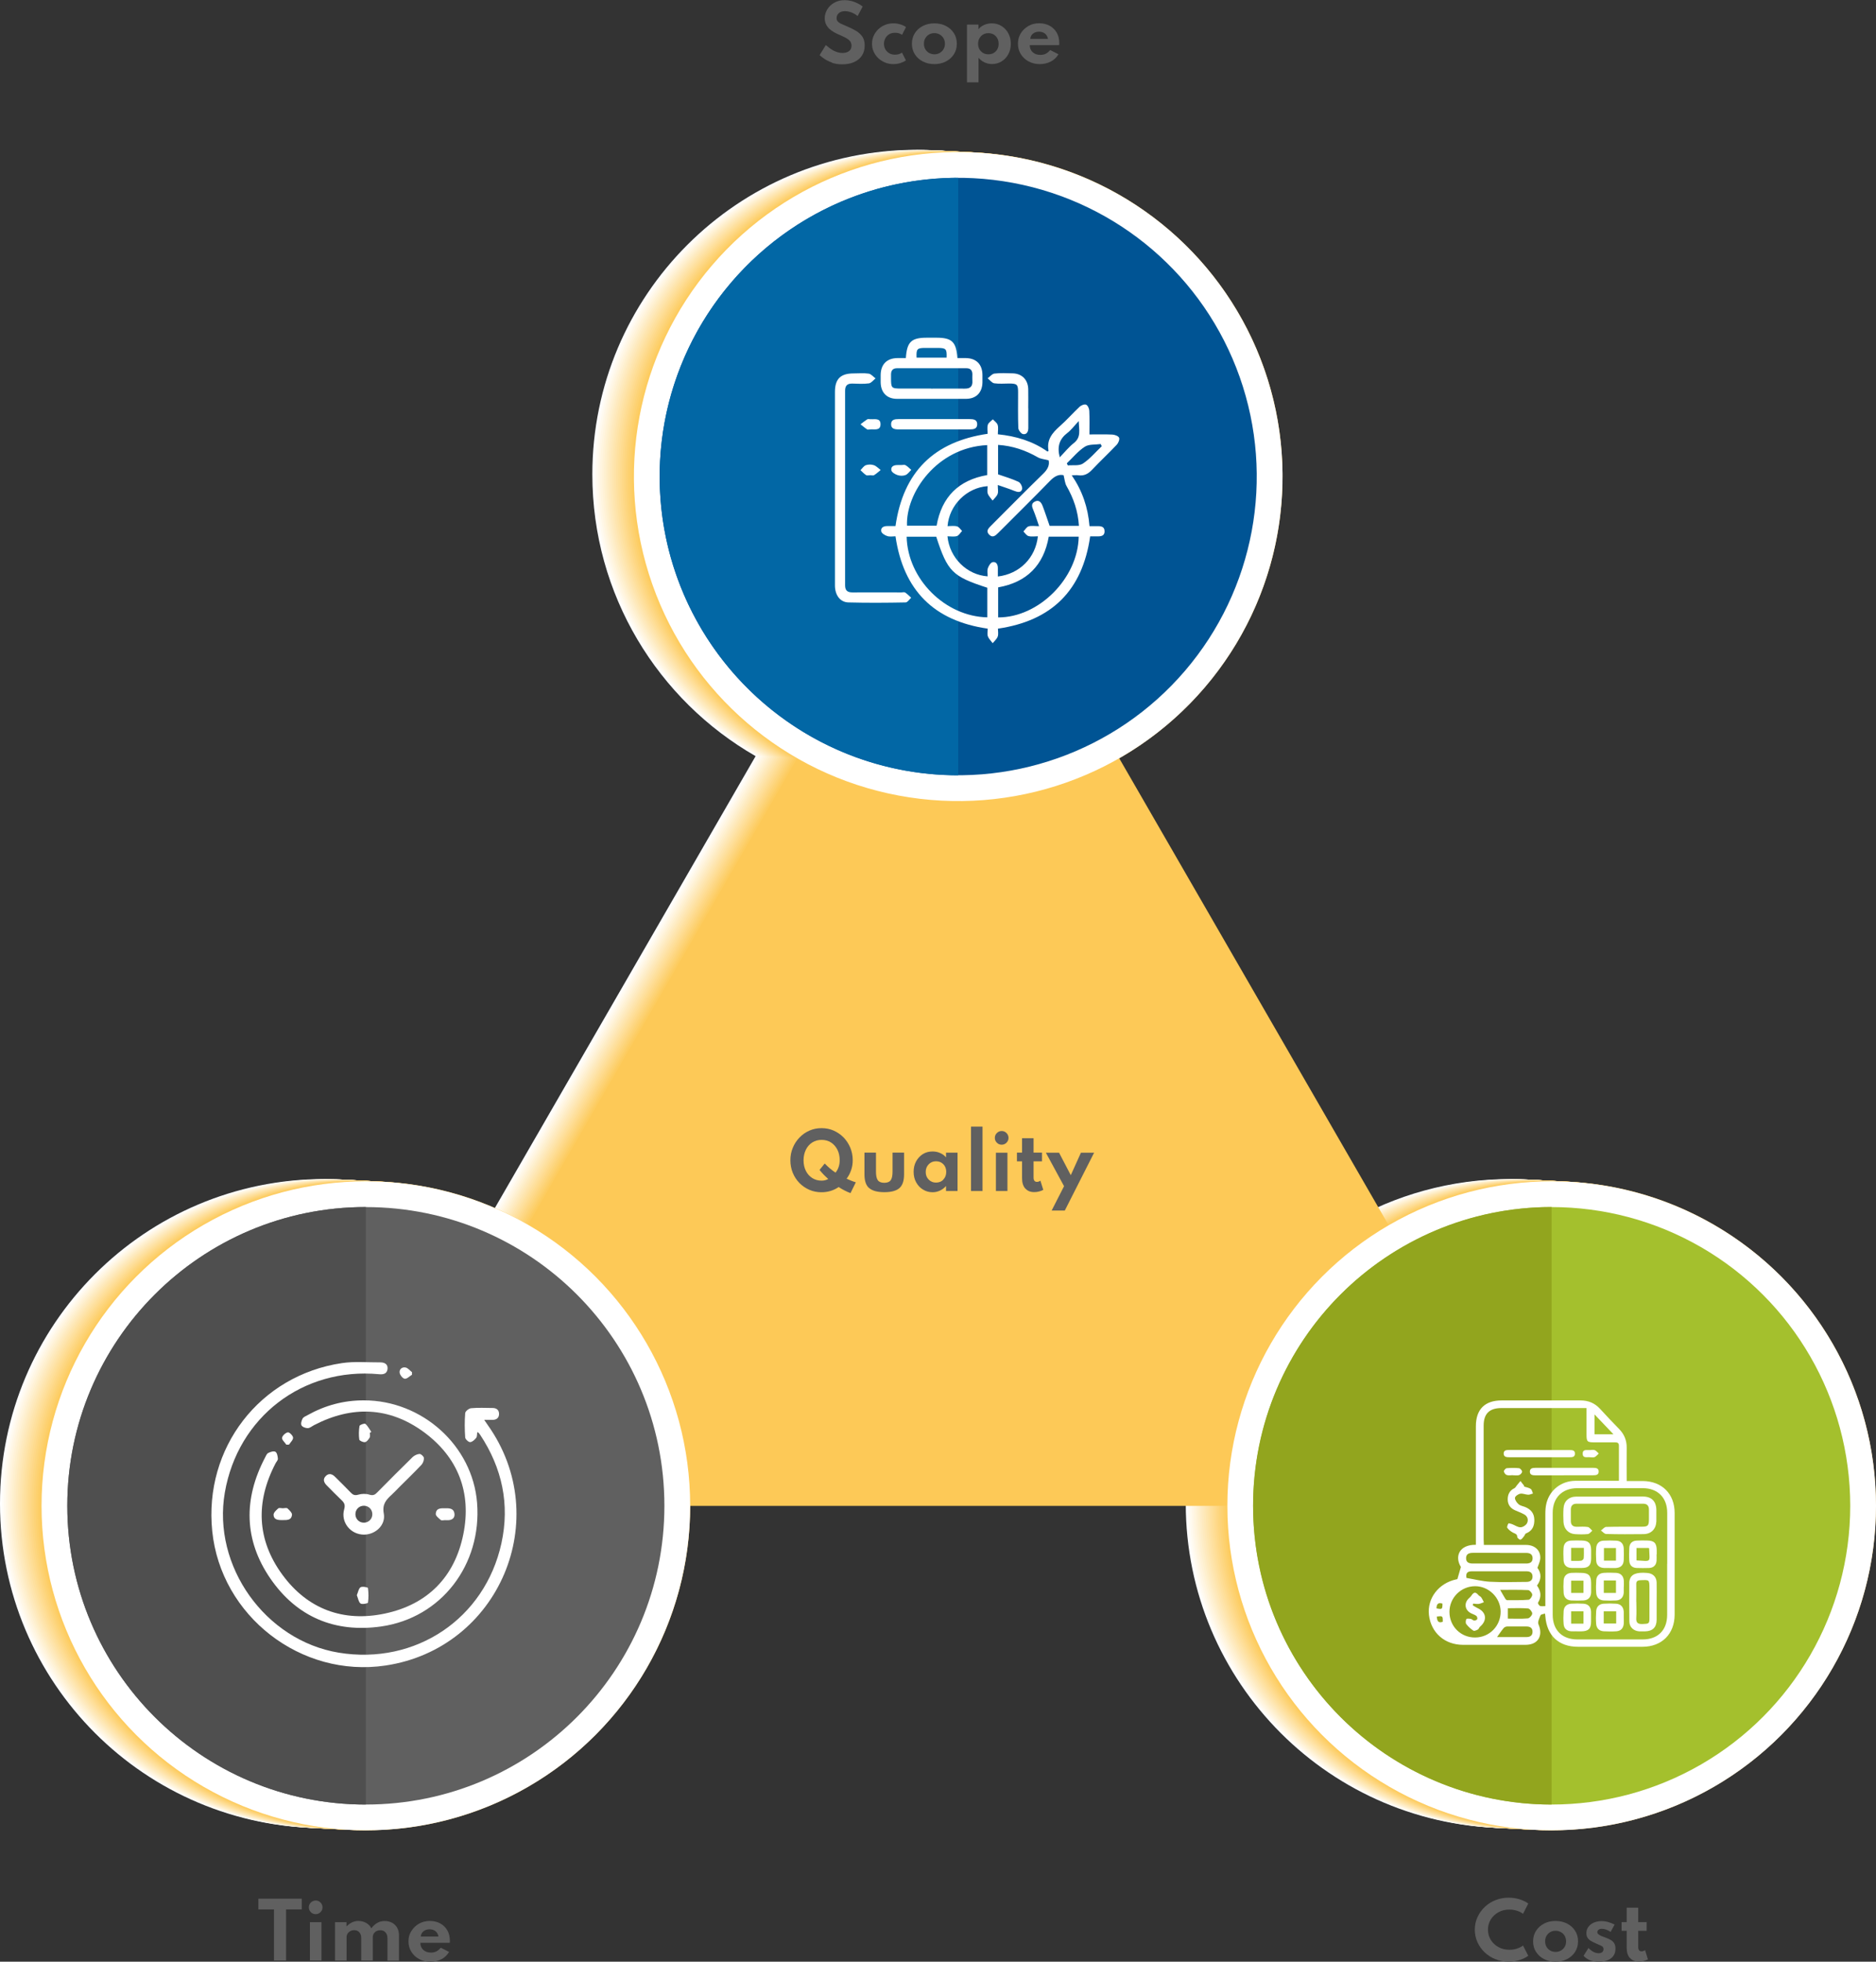
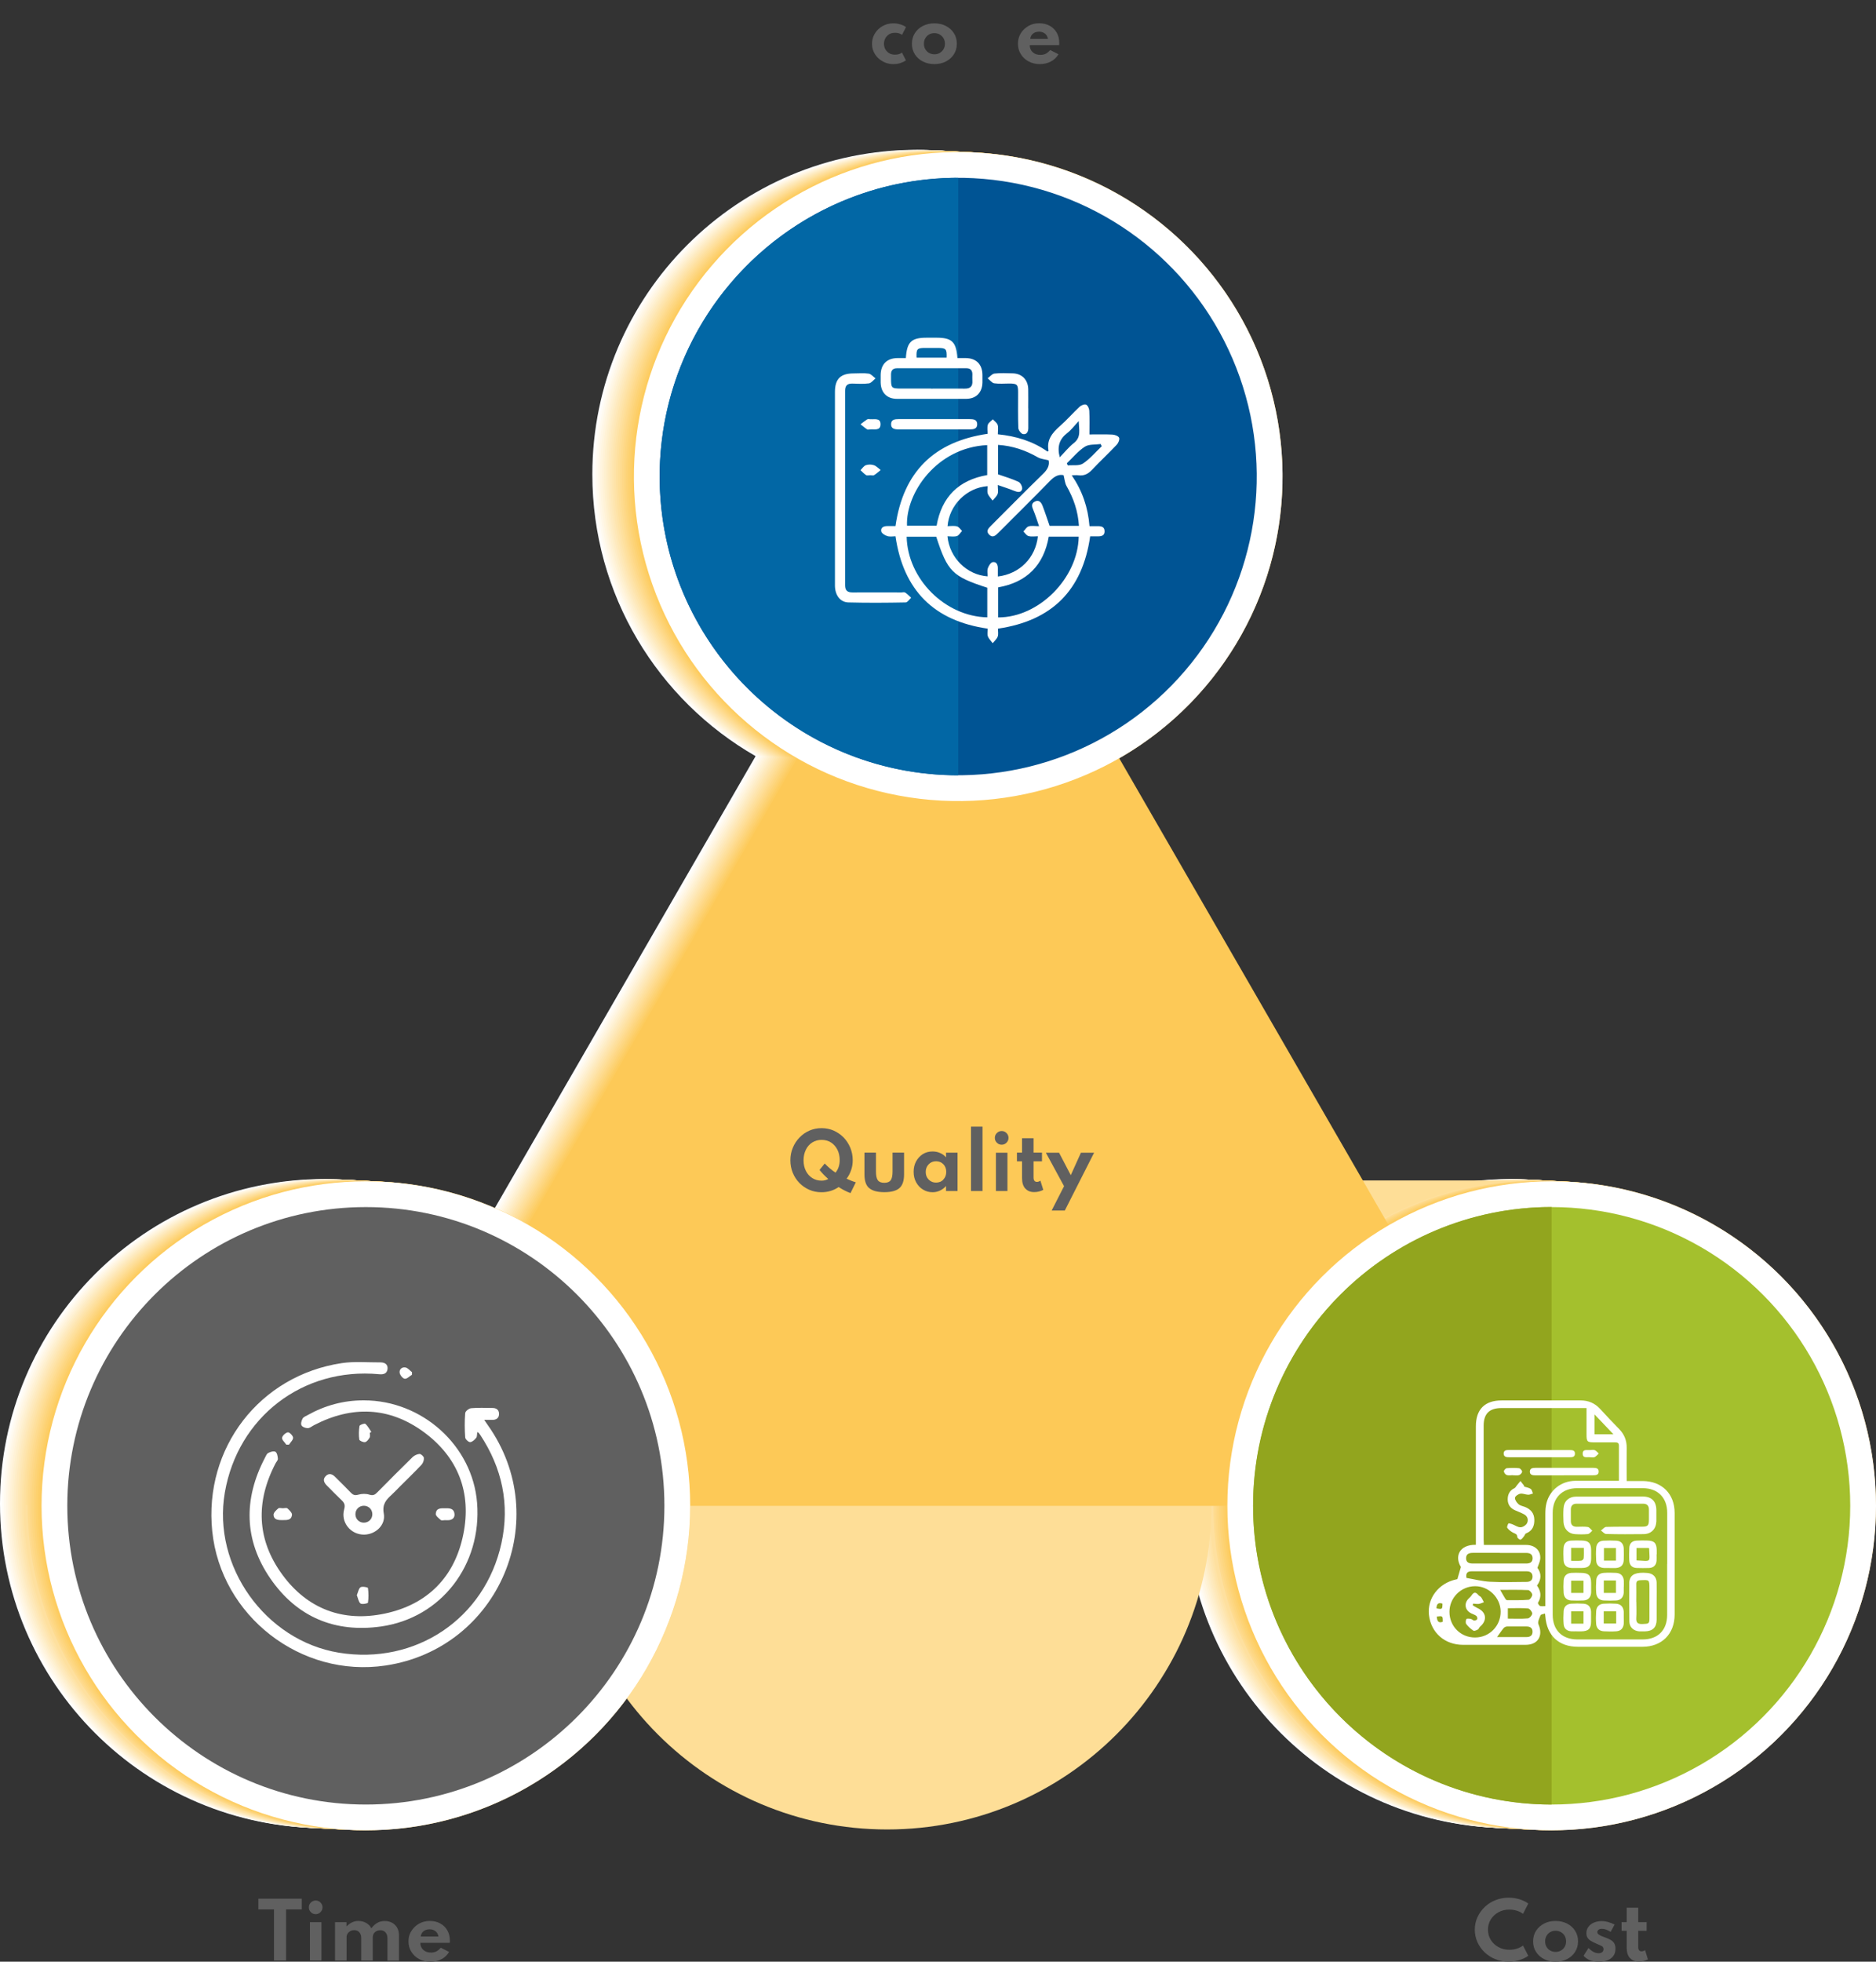
<svg xmlns="http://www.w3.org/2000/svg" viewBox="0 0 260.59 272.33">
  <rect x="0" y="0" width="260.59" height="272.33" fill="#333333" stroke="none" />
  <defs>
    <style>
      .cls-1 {
        fill: #fff2d7;
      }

      .cls-2 {
        fill: #005494;
      }

      .cls-3 {
        fill: #fffcf7;
      }

      .cls-4 {
        fill: #fff;
      }

      .cls-5 {
        fill: #fff5df;
      }

      .cls-6 {
        fill: #fee09f;
      }

      .cls-7 {
        fill: #fee3a7;
      }

      .cls-8 {
        fill: #a4c02d;
      }

      .cls-9 {
        fill: #fedb8f;
      }

      .cls-10 {
        fill: #fee5af;
      }

      .cls-11 {
        isolation: isolate;
      }

      .cls-12 {
        fill: #92a51e;
      }

      .cls-13 {
        fill: #feedc7;
      }

      .cls-14 {
        fill: #fff7e7;
      }

      .cls-15 {
        fill: #fdcc5f;
      }

      .cls-16 {
        fill: #feeabf;
      }

      .cls-17 {
        fill: #fef0cf;
      }

      .cls-18 {
        fill: #fdd16f;
      }

      .cls-19 {
        fill: #fee8b7;
      }

      .cls-20 {
        fill: #fdd67f;
      }

      .cls-21 {
        fill: #0267a5;
      }

      .cls-22 {
        fill: #fdd377;
      }

      .cls-23 {
        fill: #fede97;
      }

      .cls-24 {
        fill: #fffaef;
      }

      .cls-25 {
        fill: #fdc957;
      }

      .cls-26 {
        fill: #4f4f4f;
      }

      .cls-27 {
        fill: #fdce67;
      }

      .cls-28 {
        fill: #fed887;
      }

      .cls-29 {
        fill: #606060;
      }

      .cls-30 {
        mix-blend-mode: multiply;
      }
    </style>
  </defs>
  <g class="cls-11">
    <g id="Layer_2" data-name="Layer 2">
      <g id="Layer_2-2" data-name="Layer 2">
        <g>
          <g>
            <path class="cls-29" d="m38.06,265.07h-2.17v-1.49h6.03v1.49h-2.18v7.09h-1.68v-7.09Z" />
            <path class="cls-29" d="m43.18,265.45c-.19-.19-.28-.41-.28-.67s.09-.48.28-.67c.19-.18.41-.28.67-.28s.48.09.67.28c.18.18.28.41.28.67s-.09.48-.28.67-.41.28-.67.28-.49-.09-.67-.28Zm-.13,1.39h1.6v5.32h-1.6v-5.32Z" />
            <path class="cls-29" d="m46.53,266.84h1.6v.59c.51-.51,1.05-.76,1.63-.76.41,0,.78.09,1.11.28s.56.43.71.74c.26-.34.54-.59.84-.76s.64-.25,1.02-.25.73.08,1.02.24c.3.16.53.39.7.68.17.29.26.64.26,1.04v3.54h-1.6v-3.1c0-.35-.09-.62-.27-.82-.18-.2-.42-.3-.72-.3s-.57.09-.76.28-.29.41-.29.68v3.25h-1.6v-3.13c0-.33-.09-.59-.26-.79-.17-.2-.42-.3-.72-.3s-.56.1-.76.29c-.2.19-.3.42-.3.69v3.24h-1.6v-5.32Z" />
            <path class="cls-29" d="m58.22,271.96c-.46-.25-.82-.58-1.08-1.01-.27-.43-.4-.91-.4-1.45s.13-1.01.4-1.43.62-.77,1.06-1.02c.45-.25.95-.38,1.5-.38s1.04.12,1.46.35c.42.23.74.55.98.96.23.41.35.89.35,1.43,0,.04,0,.08,0,.12,0,.03,0,.1-.02.18h-4.08c0,.41.14.73.41.98.27.25.63.37,1.07.37.28,0,.52-.05.74-.16.21-.11.42-.28.62-.51l1.15.58c-.25.43-.6.77-1.06,1.01-.46.24-.97.36-1.53.36s-1.09-.12-1.55-.37Zm2.69-3.13c-.06-.31-.19-.55-.41-.73-.22-.18-.49-.27-.82-.27-.35,0-.63.09-.85.27-.22.18-.35.42-.39.73h2.47Z" />
          </g>
          <g class="cls-30">
            <path class="cls-4" d="m209.77,163.68c-8.26,0-15.99,2.22-22.65,6.1l-37.42-64.81c13.55-7.77,22.68-22.37,22.68-39.12,0-24.88-20.17-45.05-45.05-45.05s-45.05,20.17-45.05,45.05c0,16.74,9.13,31.35,22.68,39.12l-37.38,64.74c-6.63-3.83-14.32-6.03-22.53-6.03-24.88,0-45.05,20.17-45.05,45.05s20.17,45.05,45.05,45.05,45.05-20.17,45.05-45.05h74.61c0,24.88,20.17,45.05,45.05,45.05s45.05-20.17,45.05-45.05-20.17-45.05-45.05-45.05Z" />
            <path class="cls-3" d="m210.04,163.7c-8.26,0-15.99,2.22-22.65,6.1l-37.42-64.81c13.55-7.77,22.68-22.37,22.68-39.12,0-24.88-20.17-45.05-45.05-45.05s-45.05,20.17-45.05,45.05c0,16.74,9.13,31.35,22.68,39.12l-37.38,64.74c-6.63-3.83-14.32-6.03-22.53-6.03C20.45,163.7.27,183.87.27,208.75s20.17,45.05,45.05,45.05,45.05-20.17,45.05-45.05h74.61c0,24.88,20.17,45.05,45.05,45.05s45.05-20.17,45.05-45.05-20.17-45.05-45.05-45.05Z" />
            <path class="cls-24" d="m210.31,163.71c-8.26,0-15.99,2.22-22.65,6.1l-37.42-64.81c13.55-7.77,22.68-22.37,22.68-39.12,0-24.88-20.17-45.05-45.05-45.05s-45.05,20.17-45.05,45.05c0,16.74,9.13,31.35,22.68,39.12l-37.38,64.74c-6.63-3.83-14.32-6.03-22.53-6.03-24.88,0-45.05,20.17-45.05,45.05s20.17,45.05,45.05,45.05,45.05-20.17,45.05-45.05h74.61c0,24.88,20.17,45.05,45.05,45.05s45.05-20.17,45.05-45.05-20.17-45.05-45.05-45.05Z" />
            <path class="cls-14" d="m210.59,163.72c-8.26,0-15.99,2.22-22.65,6.1l-37.42-64.81c13.55-7.77,22.68-22.37,22.68-39.12,0-24.88-20.17-45.05-45.05-45.05s-45.05,20.17-45.05,45.05c0,16.74,9.13,31.35,22.68,39.12l-37.38,64.74c-6.63-3.83-14.32-6.03-22.53-6.03-24.88,0-45.05,20.17-45.05,45.05s20.17,45.05,45.05,45.05,45.05-20.17,45.05-45.05h74.61c0,24.88,20.17,45.05,45.05,45.05s45.05-20.17,45.05-45.05-20.17-45.05-45.05-45.05Z" />
            <path class="cls-5" d="m210.86,163.74c-8.26,0-15.99,2.22-22.65,6.1l-37.42-64.81c13.55-7.77,22.68-22.37,22.68-39.12,0-24.88-20.17-45.05-45.05-45.05s-45.05,20.17-45.05,45.05c0,16.74,9.13,31.35,22.68,39.12l-37.38,64.74c-6.63-3.83-14.32-6.03-22.53-6.03-24.88,0-45.05,20.17-45.05,45.05s20.17,45.05,45.05,45.05,45.05-20.17,45.05-45.05h74.61c0,24.88,20.17,45.05,45.05,45.05s45.05-20.17,45.05-45.05-20.17-45.05-45.05-45.05Z" />
            <path class="cls-1" d="m211.14,163.75c-8.26,0-15.99,2.22-22.65,6.1l-37.42-64.81c13.55-7.77,22.68-22.37,22.68-39.12,0-24.88-20.17-45.05-45.05-45.05s-45.05,20.17-45.05,45.05c0,16.74,9.13,31.35,22.68,39.12l-37.38,64.74c-6.63-3.83-14.32-6.03-22.53-6.03-24.88,0-45.05,20.17-45.05,45.05s20.17,45.05,45.05,45.05,45.05-20.17,45.05-45.05h74.61c0,24.88,20.17,45.05,45.05,45.05s45.05-20.17,45.05-45.05-20.17-45.05-45.05-45.05Z" />
            <path class="cls-17" d="m211.41,163.77c-8.26,0-15.99,2.22-22.65,6.1l-37.42-64.81c13.55-7.77,22.68-22.37,22.68-39.12,0-24.88-20.17-45.05-45.05-45.05s-45.05,20.17-45.05,45.05c0,16.74,9.13,31.35,22.68,39.12l-37.38,64.74c-6.63-3.83-14.32-6.03-22.53-6.03-24.88,0-45.05,20.17-45.05,45.05s20.17,45.05,45.05,45.05,45.05-20.17,45.05-45.05h74.61c0,24.88,20.17,45.05,45.05,45.05s45.05-20.17,45.05-45.05-20.17-45.05-45.05-45.05Z" />
            <path class="cls-13" d="m211.69,163.78c-8.26,0-15.99,2.22-22.65,6.1l-37.42-64.81c13.55-7.77,22.68-22.37,22.68-39.12,0-24.88-20.17-45.05-45.05-45.05s-45.05,20.17-45.05,45.05c0,16.74,9.13,31.35,22.68,39.12l-37.38,64.74c-6.63-3.83-14.32-6.03-22.53-6.03-24.88,0-45.05,20.17-45.05,45.05s20.17,45.05,45.05,45.05,45.05-20.17,45.05-45.05h74.61c0,24.88,20.17,45.05,45.05,45.05s45.05-20.17,45.05-45.05-20.17-45.05-45.05-45.05Z" />
            <path class="cls-16" d="m211.96,163.8c-8.26,0-15.99,2.22-22.65,6.1l-37.42-64.81c13.55-7.77,22.68-22.37,22.68-39.12,0-24.88-20.17-45.05-45.05-45.05s-45.05,20.17-45.05,45.05c0,16.74,9.13,31.35,22.68,39.12l-37.38,64.74c-6.63-3.83-14.32-6.03-22.53-6.03-24.88,0-45.05,20.17-45.05,45.05s20.17,45.05,45.05,45.05,45.05-20.17,45.05-45.05h74.61c0,24.88,20.17,45.05,45.05,45.05s45.05-20.17,45.05-45.05-20.17-45.05-45.05-45.05Z" />
            <path class="cls-19" d="m212.24,163.81c-8.26,0-15.99,2.22-22.65,6.1l-37.42-64.81c13.55-7.77,22.68-22.37,22.68-39.12,0-24.88-20.17-45.05-45.05-45.05s-45.05,20.17-45.05,45.05c0,16.74,9.13,31.35,22.68,39.12l-37.38,64.74c-6.63-3.83-14.32-6.03-22.53-6.03-24.88,0-45.05,20.17-45.05,45.05s20.17,45.05,45.05,45.05,45.05-20.17,45.05-45.05h74.61c0,24.88,20.17,45.05,45.05,45.05s45.05-20.17,45.05-45.05-20.17-45.05-45.05-45.05Z" />
            <path class="cls-10" d="m212.51,163.82c-8.26,0-15.99,2.22-22.65,6.1l-37.42-64.81c13.55-7.77,22.68-22.37,22.68-39.12,0-24.88-20.17-45.05-45.05-45.05s-45.05,20.17-45.05,45.05c0,16.74,9.13,31.35,22.68,39.12l-37.38,64.74c-6.63-3.83-14.32-6.03-22.53-6.03-24.88,0-45.05,20.17-45.05,45.05s20.17,45.05,45.05,45.05,45.05-20.17,45.05-45.05h74.61c0,24.88,20.17,45.05,45.05,45.05s45.05-20.17,45.05-45.05-20.17-45.05-45.05-45.05Z" />
            <path class="cls-7" d="m212.79,163.84c-8.26,0-15.99,2.22-22.65,6.1l-37.42-64.81c13.55-7.77,22.68-22.37,22.68-39.12,0-24.88-20.17-45.05-45.05-45.05s-45.05,20.17-45.05,45.05c0,16.74,9.13,31.35,22.68,39.12l-37.38,64.74c-6.63-3.83-14.32-6.03-22.53-6.03-24.88,0-45.05,20.17-45.05,45.05s20.17,45.05,45.05,45.05,45.05-20.17,45.05-45.05h74.61c0,24.88,20.17,45.05,45.05,45.05s45.05-20.17,45.05-45.05-20.17-45.05-45.05-45.05Z" />
            <path class="cls-6" d="m213.06,163.85c-8.26,0-15.99,2.22-22.65,6.1l-37.42-64.81c13.55-7.77,22.68-22.37,22.68-39.12,0-24.88-20.17-45.05-45.05-45.05s-45.05,20.17-45.05,45.05c0,16.74,9.13,31.35,22.68,39.12l-37.38,64.74c-6.63-3.83-14.32-6.03-22.53-6.03-24.88,0-45.05,20.17-45.05,45.05s20.17,45.05,45.05,45.05,45.05-20.17,45.05-45.05h74.61c0,24.88,20.17,45.05,45.05,45.05s45.05-20.17,45.05-45.05-20.17-45.05-45.05-45.05Z" />
-             <path class="cls-23" d="m213.34,163.87c-8.26,0-15.99,2.22-22.65,6.1l-37.42-64.81c13.55-7.77,22.68-22.37,22.68-39.12,0-24.88-20.17-45.05-45.05-45.05s-45.05,20.17-45.05,45.05c0,16.74,9.13,31.35,22.68,39.12l-37.38,64.74c-6.63-3.83-14.32-6.03-22.53-6.03-24.88,0-45.05,20.17-45.05,45.05s20.17,45.05,45.05,45.05,45.05-20.17,45.05-45.05h74.61c0,24.88,20.17,45.05,45.05,45.05s45.05-20.17,45.05-45.05-20.17-45.05-45.05-45.05Z" />
+             <path class="cls-23" d="m213.34,163.87c-8.26,0-15.99,2.22-22.65,6.1l-37.42-64.81c13.55-7.77,22.68-22.37,22.68-39.12,0-24.88-20.17-45.05-45.05-45.05s-45.05,20.17-45.05,45.05c0,16.74,9.13,31.35,22.68,39.12l-37.38,64.74c-6.63-3.83-14.32-6.03-22.53-6.03-24.88,0-45.05,20.17-45.05,45.05h74.61c0,24.88,20.17,45.05,45.05,45.05s45.05-20.17,45.05-45.05-20.17-45.05-45.05-45.05Z" />
            <path class="cls-9" d="m213.61,163.88c-8.26,0-15.99,2.22-22.65,6.1l-37.42-64.81c13.55-7.77,22.68-22.37,22.68-39.12,0-24.88-20.17-45.05-45.05-45.05s-45.05,20.17-45.05,45.05c0,16.74,9.13,31.35,22.68,39.12l-37.38,64.74c-6.63-3.83-14.32-6.03-22.53-6.03-24.88,0-45.05,20.17-45.05,45.05s20.17,45.05,45.05,45.05,45.05-20.17,45.05-45.05h74.61c0,24.88,20.17,45.05,45.05,45.05s45.05-20.17,45.05-45.05-20.17-45.05-45.05-45.05Z" />
            <path class="cls-28" d="m213.89,163.9c-8.26,0-15.99,2.22-22.65,6.1l-37.42-64.81c13.55-7.77,22.68-22.37,22.68-39.12,0-24.88-20.17-45.05-45.05-45.05s-45.05,20.17-45.05,45.05c0,16.74,9.13,31.35,22.68,39.12l-37.38,64.74c-6.63-3.83-14.32-6.03-22.53-6.03-24.88,0-45.05,20.17-45.05,45.05s20.17,45.05,45.05,45.05,45.05-20.17,45.05-45.05h74.61c0,24.88,20.17,45.05,45.05,45.05s45.05-20.17,45.05-45.05-20.17-45.05-45.05-45.05Z" />
            <path class="cls-20" d="m214.16,163.91c-8.26,0-15.99,2.22-22.65,6.1l-37.42-64.81c13.55-7.77,22.68-22.37,22.68-39.12,0-24.88-20.17-45.05-45.05-45.05s-45.05,20.17-45.05,45.05c0,16.74,9.13,31.35,22.68,39.12l-37.38,64.74c-6.63-3.83-14.32-6.03-22.53-6.03-24.88,0-45.05,20.17-45.05,45.05s20.17,45.05,45.05,45.05,45.05-20.17,45.05-45.05h74.61c0,24.88,20.17,45.05,45.05,45.05s45.05-20.17,45.05-45.05-20.17-45.05-45.05-45.05Z" />
            <path class="cls-22" d="m214.44,163.93c-8.26,0-15.99,2.22-22.65,6.1l-37.42-64.81c13.55-7.77,22.68-22.37,22.68-39.12,0-24.88-20.17-45.05-45.05-45.05s-45.05,20.17-45.05,45.05c0,16.74,9.13,31.35,22.68,39.12l-37.38,64.74c-6.63-3.83-14.32-6.03-22.53-6.03-24.88,0-45.05,20.17-45.05,45.05s20.17,45.05,45.05,45.05,45.05-20.17,45.05-45.05h74.61c0,24.88,20.17,45.05,45.05,45.05s45.05-20.17,45.05-45.05-20.17-45.05-45.05-45.05Z" />
            <path class="cls-18" d="m214.71,163.94c-8.26,0-15.99,2.22-22.65,6.1l-37.42-64.81c13.55-7.77,22.68-22.37,22.68-39.12,0-24.88-20.17-45.05-45.05-45.05s-45.05,20.17-45.05,45.05c0,16.74,9.13,31.35,22.68,39.12l-37.38,64.74c-6.63-3.83-14.32-6.03-22.53-6.03-24.88,0-45.05,20.17-45.05,45.05s20.17,45.05,45.05,45.05,45.05-20.17,45.05-45.05h74.61c0,24.88,20.17,45.05,45.05,45.05s45.05-20.17,45.05-45.05-20.17-45.05-45.05-45.05Z" />
            <path class="cls-27" d="m214.99,163.95c-8.26,0-15.99,2.22-22.65,6.1l-37.42-64.81c13.55-7.77,22.68-22.37,22.68-39.12,0-24.88-20.17-45.05-45.05-45.05s-45.05,20.17-45.05,45.05c0,16.74,9.13,31.35,22.68,39.12l-37.38,64.74c-6.63-3.83-14.32-6.03-22.53-6.03-24.88,0-45.05,20.17-45.05,45.05s20.17,45.05,45.05,45.05,45.05-20.17,45.05-45.05h74.61c0,24.88,20.17,45.05,45.05,45.05s45.05-20.17,45.05-45.05-20.17-45.05-45.05-45.05Z" />
            <path class="cls-15" d="m215.26,163.97c-8.26,0-15.99,2.22-22.65,6.1l-37.42-64.81c13.55-7.77,22.68-22.37,22.68-39.12,0-24.88-20.17-45.05-45.05-45.05s-45.05,20.17-45.05,45.05c0,16.74,9.13,31.35,22.68,39.12l-37.38,64.74c-6.63-3.83-14.32-6.03-22.53-6.03-24.88,0-45.05,20.17-45.05,45.05s20.17,45.05,45.05,45.05,45.05-20.17,45.05-45.05h74.61c0,24.88,20.17,45.05,45.05,45.05s45.05-20.17,45.05-45.05-20.17-45.05-45.05-45.05Z" />
            <path class="cls-25" d="m215.54,163.98c-8.26,0-15.99,2.22-22.65,6.1l-37.42-64.81c13.55-7.77,22.68-22.37,22.68-39.12,0-24.88-20.17-45.05-45.05-45.05s-45.05,20.17-45.05,45.05c0,16.74,9.13,31.35,22.68,39.12l-37.38,64.74c-6.63-3.83-14.32-6.03-22.53-6.03-24.88,0-45.05,20.17-45.05,45.05s20.17,45.05,45.05,45.05,45.05-20.17,45.05-45.05h74.61c0,24.88,20.17,45.05,45.05,45.05s45.05-20.17,45.05-45.05-20.17-45.05-45.05-45.05Z" />
          </g>
          <circle class="cls-4" cx="133.1" cy="66.16" r="45.05" transform="translate(43.57 184.8) rotate(-79.39)" />
          <circle class="cls-2" cx="133.1" cy="66.16" r="41.47" transform="translate(43.69 184.89) rotate(-79.45)" />
          <path class="cls-21" d="m91.63,66.16c0,22.9,18.57,41.47,41.47,41.47V24.68c-22.9,0-41.47,18.57-41.47,41.47Z" />
          <g>
            <circle class="cls-4" cx="50.82" cy="209.04" r="45.05" />
            <path class="cls-29" d="m9.35,209.04c0-22.9,18.57-41.47,41.47-41.47s41.47,18.57,41.47,41.47-18.57,41.47-41.47,41.47c-22.9,0-41.47-18.57-41.47-41.47Z" />
-             <path class="cls-26" d="m9.35,209.04c0,22.9,18.57,41.47,41.47,41.47v-82.95c-22.9,0-41.47,18.57-41.47,41.47Z" />
          </g>
          <g>
            <circle class="cls-4" cx="215.54" cy="209.04" r="45.05" />
            <circle class="cls-8" cx="215.54" cy="209.04" r="41.47" />
            <path class="cls-12" d="m174.06,209.04c0,22.9,18.57,41.47,41.47,41.47v-82.95c-22.9,0-41.47,18.57-41.47,41.47Z" />
          </g>
          <g>
-             <path class="cls-29" d="m115.56,8.68c-.42-.15-.77-.32-1.06-.52-.29-.2-.51-.37-.65-.51l.86-1.39c.16.13.35.29.58.46.23.17.49.32.79.44s.61.19.96.19c.36,0,.66-.08.89-.25.23-.17.35-.42.35-.76,0-.27-.08-.49-.23-.66s-.38-.33-.67-.48c-.29-.15-.65-.31-1.07-.49-.31-.14-.6-.31-.86-.5s-.48-.43-.64-.7c-.16-.28-.25-.6-.25-.97,0-.44.12-.85.35-1.23.23-.38.55-.7.97-.93.42-.24.9-.36,1.45-.36.31,0,.62.04.94.12.31.08.6.19.87.33.27.13.5.28.69.44l-.7,1.32c-.22-.19-.49-.35-.8-.48-.31-.13-.63-.2-.96-.2-.37,0-.65.09-.86.28-.2.19-.3.41-.3.68,0,.19.05.35.16.47.11.12.25.22.44.31s.41.18.66.29c.54.22,1,.45,1.4.68.4.23.7.51.92.83s.32.73.32,1.23c0,.55-.13,1.02-.39,1.41s-.63.69-1.09.89c-.47.21-1.01.31-1.64.31-.53,0-1.01-.07-1.43-.22Z" />
            <path class="cls-29" d="m122.95,8.68c-.36-.15-.68-.35-.95-.6-.27-.26-.49-.56-.64-.9-.16-.34-.23-.71-.23-1.11s.07-.74.22-1.08.36-.64.62-.9c.27-.26.58-.47.94-.62.36-.15.75-.23,1.18-.23.34,0,.67.05.99.15.32.1.57.22.77.37l-.55,1.08c-.25-.19-.58-.29-.97-.29-.33,0-.61.07-.84.22-.23.15-.4.33-.52.57-.12.23-.18.48-.18.73,0,.28.06.54.19.77.13.23.31.41.54.55s.5.2.81.2c.39,0,.71-.1.96-.29l.55,1.08c-.2.15-.46.27-.76.37-.31.1-.64.15-.99.15-.41,0-.79-.07-1.15-.22Z" />
            <path class="cls-29" d="m128.2,8.54c-.47-.24-.85-.57-1.12-1s-.41-.91-.41-1.47.14-1.04.41-1.47.65-.76,1.12-1c.47-.24,1-.36,1.59-.36s1.12.12,1.59.36c.47.24.85.57,1.12,1,.28.42.41.91.41,1.47s-.14,1.04-.41,1.47c-.27.42-.65.76-1.12,1-.47.24-1,.36-1.59.36s-1.11-.12-1.59-.36Zm2.33-1.19c.22-.12.4-.3.53-.52s.2-.47.2-.76-.07-.54-.2-.76-.3-.39-.53-.52-.47-.19-.74-.19-.52.06-.74.19c-.22.12-.39.3-.52.52-.13.22-.19.47-.19.76s.06.54.19.76c.13.22.3.39.52.52.22.12.47.19.74.19s.52-.06.74-.19Z" />
-             <path class="cls-29" d="m134.31,3.41h1.6v.65c.21-.26.48-.46.8-.6.32-.14.66-.22,1.03-.22.51,0,.97.12,1.37.37.4.25.72.58.95,1.01.23.43.35.91.35,1.45s-.11,1.01-.34,1.44c-.23.43-.54.77-.94,1.01-.4.25-.84.37-1.34.37-.36,0-.71-.08-1.03-.23-.32-.15-.6-.36-.84-.64v3.41h-1.6V3.41Zm4.01,3.72c.27-.27.4-.62.4-1.05s-.13-.78-.4-1.06c-.27-.28-.61-.42-1.02-.42s-.76.14-1.03.42c-.27.28-.41.63-.41,1.06s.14.78.41,1.05c.27.28.61.41,1.03.41s.75-.14,1.02-.41Z" />
            <path class="cls-29" d="m142.88,8.53c-.46-.25-.82-.59-1.08-1.01-.27-.43-.4-.91-.4-1.45s.13-1.01.39-1.44c.26-.43.62-.76,1.06-1.02s.95-.38,1.5-.38,1.04.12,1.46.35c.42.23.74.55.98.96.23.41.35.89.35,1.43,0,.04,0,.08,0,.12,0,.03,0,.09-.02.18h-4.08c0,.41.14.73.41.98.27.25.63.37,1.07.37.28,0,.52-.05.74-.16.21-.11.42-.28.62-.51l1.15.58c-.25.43-.6.77-1.06,1.01-.46.24-.97.36-1.53.36s-1.09-.12-1.55-.37Zm2.69-3.13c-.06-.31-.19-.55-.41-.73-.22-.18-.49-.27-.82-.27-.35,0-.63.09-.85.27-.22.18-.35.42-.38.73h2.47Z" />
          </g>
          <g>
            <path class="cls-4" d="m137.19,60.23c0-.41-.09-.87.03-1.27.09-.29.45-.5.69-.75.23.25.57.47.67.77.12.37.03.81.03,1.31,2.51.25,4.85.95,6.9,2.4.06-.05.15-.09.14-.12-.29-1.5.51-2.47,1.55-3.39.97-.85,1.83-1.84,2.77-2.72.22-.2.67-.38.9-.28.23.1.43.54.44.84.05,1.05.02,2.11.02,3.29,1.1,0,2.15-.03,3.19.02.33.02.82.19.93.44.1.23-.1.73-.32.96-1.11,1.18-2.3,2.28-3.41,3.46-.55.59-1.13.9-1.93.79-.26-.04-.52,0-.92,0,1.48,2.17,2.26,4.47,2.47,7.06.34,0,.66,0,.98,0,.53-.01,1.1,0,1.11.69.01.75-.6.74-1.15.73-.29,0-.58,0-.85,0-1.07,7.49-5.32,11.72-12.81,12.81,0,.36.09.77-.03,1.1-.13.35-.46.62-.7.92-.23-.32-.54-.6-.67-.96-.11-.31-.02-.69-.02-1.06-7.44-1.07-11.71-5.29-12.81-12.82-.34,0-.77.09-1.14-.03-.33-.1-.79-.39-.84-.66-.1-.53.35-.74.86-.73.38,0,.76,0,1.12,0,1.07-7.49,5.32-11.72,12.81-12.81Zm8.59,12.77h4.09c-.12-2.02-.74-3.82-1.72-5.53-.23-.4-.26-.91-.41-1.5-.62-.16-1.24.12-1.86.76-2.38,2.45-4.82,4.84-7.23,7.26-.38.38-.78.73-1.27.21-.45-.48-.09-.85.26-1.2,2.42-2.41,4.81-4.85,7.26-7.23.65-.62.92-1.24.76-1.87-.58-.15-1.09-.18-1.49-.41-1.71-.98-3.51-1.6-5.53-1.73v4.09c.98.34,1.94.62,2.84,1.04.28.13.57.71.5,1-.14.54-.63.44-1.1.25-.71-.29-1.45-.52-2.28-.81,0,.55.09.94-.02,1.24-.13.35-.46.62-.7.92-.23-.32-.54-.6-.67-.96-.11-.31-.02-.69-.02-1.04-2.91.2-5.34,2.63-5.57,5.55.44,0,.9-.08,1.31.03.27.07.48.41.71.64-.24.25-.44.62-.72.71-.4.12-.87.03-1.31.03.28,2.98,2.68,5.36,5.58,5.56,0-.38-.09-.79.03-1.13.11-.33.39-.78.66-.84.53-.1.74.35.73.86,0,.37,0,.75,0,1.13,3.02-.36,5.23-2.58,5.56-5.58-.44,0-.9.08-1.3-.03-.27-.07-.48-.41-.71-.64.24-.25.44-.62.72-.71.39-.12.85-.03,1.45-.03-.29-.83-.5-1.53-.78-2.2-.2-.47-.37-.93.2-1.21.58-.3.89.13,1.07.59.35.9.64,1.82.98,2.78Zm-19.84,1.5c.13,5.89,5.35,11.08,11.2,11.2v-4.11c-4.85-1.57-5.51-2.23-7.09-7.08h-4.11Zm12.71,11.21c5.64.02,11.08-5.42,11.19-11.21h-4.16c-.7,3.98-3.06,6.34-7.03,7.04v4.17Zm-1.52-23.92c-7.02.33-11.33,6.66-11.14,11.19h4.11c.71-4.02,3.08-6.34,7.03-7.03v-4.16Zm10.07,1.7c.7-.72,1.27-1.44,1.97-1.99,1.03-.81.71-1.8.67-3.05-.63.68-1.04,1.24-1.56,1.64-1.11.84-1.47,1.89-1.07,3.4Zm.99.83c.05.1.09.19.14.29.71-.07,1.57.09,2.1-.26.97-.64,1.75-1.59,2.61-2.4-.05-.1-.1-.21-.15-.31-.75.11-1.63,0-2.21.38-.94.61-1.67,1.52-2.5,2.31Z" />
            <path class="cls-4" d="m115.98,67.65c0-4.41,0-8.83,0-13.24,0-1.8.78-2.57,2.58-2.57.71,0,1.42-.07,2.11.03.34.05.63.43.95.66-.3.24-.59.64-.92.69-.75.1-1.53.05-2.29.03-.7-.02-1.02.27-1.02.99,0,9.01,0,18.01,0,27.02,0,.73.34.98,1.03.98,2.27-.02,4.53,0,6.8,0,.18,0,.4-.07.52.02.3.2.55.47.83.72-.26.23-.51.65-.78.65-2.65.05-5.3.07-7.94,0-1.16-.03-1.87-1.03-1.87-2.36,0-4.53,0-9.06,0-13.6Z" />
            <path class="cls-4" d="m125.83,49.71c.15-2.26.76-2.83,2.92-2.83.44,0,.88,0,1.32,0,2.16,0,2.76.57,2.92,2.83.39,0,.79,0,1.19,0,1.44.03,2.27.87,2.29,2.33,0,.35,0,.71,0,1.06-.03,1.39-.87,2.26-2.26,2.27-3.21.01-6.41.01-9.62,0-1.39,0-2.23-.87-2.26-2.27,0-.35,0-.71,0-1.06.02-1.45.85-2.3,2.29-2.33.38,0,.76,0,1.19,0Zm3.49,4.24c1.56,0,3.11-.02,4.67,0,.8.02,1.14-.32,1.08-1.11-.02-.29,0-.59,0-.88,0-.53-.26-.84-.8-.84-3.23,0-6.46,0-9.69,0-.54,0-.8.3-.81.83,0,.18,0,.35,0,.53,0,1.4.05,1.46,1.42,1.46,1.38,0,2.76,0,4.14,0Zm-1.99-4.3h4.16c.05-1.21-.08-1.34-1.21-1.35-.59,0-1.18,0-1.77,0-1.12,0-1.25.15-1.19,1.35Z" />
            <path class="cls-4" d="m142.84,56.68c0,.91,0,1.82,0,2.73,0,.51-.21.95-.74.85-.27-.05-.63-.54-.65-.84-.06-1.64-.03-3.29-.03-4.94,0-1.1-.13-1.23-1.2-1.24-.71,0-1.42.07-2.11-.03-.33-.05-.61-.45-.92-.69.31-.23.61-.62.95-.66.84-.1,1.7-.05,2.55-.03,1.28.04,2.11.9,2.14,2.2.02.88,0,1.76,0,2.64Z" />
            <path class="cls-4" d="m129.77,59.61c-1.65,0-3.29,0-4.94,0-.54,0-1.07-.07-1.05-.75.02-.62.53-.68,1.03-.68,3.29,0,6.58,0,9.88,0,.54,0,1.07.07,1.05.75-.02.62-.53.68-1.03.68-1.65,0-3.29,0-4.94,0Z" />
            <path class="cls-4" d="m120.97,58.19c.51.05,1.35-.21,1.34.72-.01.92-.85.65-1.43.7-.15.01-.33.06-.43,0-.32-.21-.61-.47-.92-.71.31-.23.61-.48.94-.69.11-.07.29-.01.5-.01Z" />
            <path class="cls-4" d="m120.9,65.97c-.2,0-.46.08-.6-.02-.29-.18-.52-.45-.77-.68.24-.24.45-.58.74-.69.34-.12.78-.12,1.12,0,.35.12.63.44.94.67-.3.24-.59.51-.91.71-.13.08-.34.01-.52.01,0,0,0,0,0,0Z" />
-             <path class="cls-4" d="m125.18,64.56c.2,0,.45-.07.61.02.29.17.53.43.79.65-.26.25-.49.6-.8.72-.33.13-.78.12-1.12,0-.33-.11-.78-.38-.84-.65-.11-.53.33-.74.84-.74.18,0,.35,0,.53,0Z" />
          </g>
          <g>
            <path class="cls-4" d="m66.29,198.82c-.04.28,0,.6-.14.78-.21.27-.54.58-.84.6-.23.01-.67-.4-.69-.64-.08-1.13-.09-2.26,0-3.39.02-.26.52-.66.83-.68.99-.09,1.98-.04,2.98-.03.56,0,.91.3.89.86-.01.52-.36.78-.88.79-.35,0-.7,0-1.18,0,.21.31.34.51.48.7,9.26,13,1.6,31.04-14.18,33.4-11.75,1.76-22.89-6.87-24.08-18.67-1.17-11.52,6.59-21.61,18.01-23.31,1.75-.26,3.57-.09,5.36-.1.61,0,1.06.28.98.94-.09.66-.61.76-1.19.7-10.57-.98-19.6,5.95-21.41,16.43-1.76,10.21,5.61,20.55,15.84,22.23,10.64,1.74,20.28-4.7,22.58-15.18,1.19-5.42.1-10.46-2.96-15.08-.06-.09-.13-.18-.2-.26-.03-.04-.09-.05-.18-.09Z" />
            <path class="cls-4" d="m50.54,194.4c8.12,0,15.1,6.3,15.73,14.22.68,8.6-4.97,15.98-13.33,17.17-6.41.91-11.7-1.31-15.38-6.65-3.67-5.33-3.76-11.03-.76-16.76.13-.24.24-.56.45-.67.3-.16.78-.31,1.01-.17.23.14.32.63.34.97.01.21-.22.43-.33.65-2.79,5.34-2.6,10.6.95,15.44,3.5,4.78,8.46,6.62,14.23,5.4,5.93-1.25,9.71-5.07,10.91-11.01,1.17-5.79-.73-10.71-5.52-14.21-4.78-3.49-9.95-3.67-15.21-.94-.29.15-.58.41-.88.42-.3,0-.75-.16-.87-.39-.12-.23,0-.67.16-.95.12-.21.43-.33.67-.46,2.43-1.36,5.03-2.07,7.83-2.06Z" />
            <path class="cls-4" d="m50.59,213.04c-1.88.02-3.29-1.71-2.78-3.52.17-.6.02-.9-.37-1.27-.7-.66-1.37-1.36-2.05-2.04-.4-.4-.58-.86-.14-1.3.44-.45.9-.29,1.3.11.72.72,1.46,1.43,2.16,2.17.31.33.58.45,1.07.3.48-.14,1.06-.15,1.53,0,.53.17.8,0,1.13-.35,1.61-1.63,3.22-3.25,4.86-4.85.25-.24.64-.43.98-.45.2-.01.58.34.6.55.03.3-.11.71-.32.94-.98,1.04-2.01,2.04-3.03,3.05-.37.37-.73.76-1.11,1.11-.77.7-1.35,1.32-1.11,2.61.3,1.59-1.12,2.92-2.73,2.94Zm1.13-2.87c-.02-.65-.52-1.13-1.17-1.14-.68,0-1.2.53-1.18,1.21.02.65.52,1.14,1.17,1.14.68,0,1.2-.53,1.18-1.21Z" />
            <path class="cls-4" d="m51.37,198.91c0,.22.08.48-.02.65-.15.26-.39.59-.64.64-.25.05-.77-.19-.8-.35-.09-.62-.07-1.28.03-1.9.03-.15.69-.39.81-.29.34.29.56.74.83,1.12-.07.04-.14.09-.21.13Z" />
            <path class="cls-4" d="m39.29,209.38c.22,0,.52-.09.64.02.27.25.66.61.63.89-.09.83-.81.72-1.41.73-.57.01-1.14-.07-1.15-.74,0-.3.37-.64.65-.88.12-.11.42-.02.64-.02,0,0,0,0,0,0Z" />
            <path class="cls-4" d="m61.79,211.03c-.19,0-.45.08-.56-.02-.28-.24-.71-.57-.7-.84.05-.9.8-.78,1.44-.79.57-.01,1.08.08,1.16.76.06.52-.24.83-.76.89-.19.02-.38,0-.58,0h0Z" />
            <path class="cls-4" d="m49.57,221.43c.18-.41.24-.9.51-1.08.24-.16,1.02,0,1.03.1.09.67.1,1.37,0,2.04-.01.1-.82.27-1.03.11-.28-.22-.34-.73-.52-1.17Z" />
            <path class="cls-4" d="m57.22,190.85c-.33.2-.68.58-.99.55-.27-.02-.65-.48-.71-.8-.09-.51.32-.86.82-.76.33.07.59.42.89.65v.36Z" />
            <path class="cls-4" d="m39.77,200.55c-.21-.32-.63-.67-.59-.95.05-.31.49-.71.81-.76.21-.03.71.46.72.74.02.31-.36.65-.57.97-.13,0-.25,0-.38,0Z" />
          </g>
          <g>
            <path class="cls-29" d="m207.74,271.99c-.57-.23-1.07-.55-1.5-.95-.43-.41-.77-.88-1.01-1.42s-.37-1.11-.37-1.73.12-1.2.37-1.74.58-1.01,1.01-1.42c.43-.41.93-.73,1.5-.95.57-.23,1.17-.34,1.82-.34.53,0,1.03.07,1.51.22.48.15.89.35,1.22.59l-.73,1.43c-.23-.18-.52-.33-.85-.43-.33-.1-.68-.16-1.04-.16-.57,0-1.07.12-1.52.37-.45.25-.81.58-1.07,1s-.39.9-.39,1.42.13,1,.39,1.42.62.76,1.07,1c.45.25.96.37,1.52.37.36,0,.71-.05,1.04-.16.33-.1.62-.25.85-.43l.73,1.43c-.32.23-.73.43-1.2.58-.47.15-.98.23-1.52.23-.65,0-1.26-.11-1.83-.34Z" />
            <path class="cls-29" d="m214.49,271.97c-.47-.24-.85-.57-1.12-1-.28-.42-.41-.91-.41-1.47s.14-1.04.41-1.47c.28-.42.65-.76,1.12-1s1-.36,1.59-.36,1.12.12,1.59.36.84.57,1.12,1c.28.43.41.91.41,1.47s-.14,1.04-.41,1.47c-.28.43-.65.76-1.12,1-.47.24-1,.36-1.59.36s-1.12-.12-1.59-.36Zm2.33-1.19c.22-.12.39-.3.53-.52.13-.22.19-.47.19-.76s-.07-.54-.19-.76c-.13-.22-.31-.39-.53-.52-.22-.12-.47-.19-.74-.19s-.52.06-.74.19c-.22.12-.39.3-.52.52-.13.22-.19.47-.19.76s.06.54.19.76c.13.22.3.39.52.52.22.12.47.19.74.19s.52-.06.74-.19Z" />
            <path class="cls-29" d="m219.98,271.49l.67-1.07c.46.49.93.73,1.42.73.2,0,.36-.05.49-.15.12-.1.18-.24.18-.42,0-.2-.09-.35-.27-.44s-.45-.21-.83-.37c-.21-.09-.42-.19-.62-.31-.2-.11-.36-.26-.48-.43-.12-.18-.18-.4-.18-.67,0-.33.09-.62.28-.87.18-.25.44-.45.76-.59s.7-.21,1.12-.21c.51,0,1.1.16,1.76.48l-.55,1.02c-.45-.29-.85-.43-1.2-.43-.2,0-.36.04-.47.13-.12.09-.18.2-.18.33,0,.12.06.23.18.32.12.09.27.18.45.25s.35.14.51.19c.27.1.5.2.71.32.21.12.37.27.49.46.12.19.18.44.18.76,0,.58-.21,1.02-.62,1.34-.41.31-.98.47-1.72.47-.92,0-1.62-.28-2.1-.84Z" />
            <path class="cls-29" d="m226.4,271.82c-.3-.34-.44-.81-.44-1.42v-2.36h-.71v-1.21h.71v-2h1.6v2h1.17v1.21h-1.17v2.24c0,.41.16.61.47.61.17,0,.33-.06.48-.17l.4,1.28c-.18.1-.38.17-.61.23-.22.06-.44.08-.66.08-.53,0-.94-.17-1.23-.51Z" />
          </g>
          <g>
            <path class="cls-4" d="m214.6,224c-.26.09-.56.11-.61.24-.16.4-.43.93-.29,1.24.69,1.59-.05,2.86-1.79,2.86-2.89,0-5.79,0-8.68,0-2.54,0-4.45-1.67-4.74-4.15-.26-2.3,1.34-4.4,3.76-4.93.08-.02.17-.04.19-.04.16-.57.31-1.09.49-1.69-.89-1.43-.26-3.11,2.08-3.08,0-.25,0-.51,0-.76,0-5.23,0-10.46,0-15.69,0-2.35,1.24-3.59,3.58-3.59,3.65,0,7.3.01,10.95,0,1.1,0,1.98.37,2.72,1.17.87.95,1.76,1.89,2.66,2.81.7.72,1.05,1.57,1.04,2.58-.02,1.51,0,3.02,0,4.63.77,0,1.5,0,2.23,0,2.67.02,4.43,1.77,4.43,4.44,0,4.7,0,9.39,0,14.09,0,2.7-1.78,4.48-4.47,4.48-2.98,0-5.97,0-8.95,0-2.67,0-4.32-1.53-4.54-4.21,0-.09-.02-.17-.05-.4Zm10.28-18.4c0-1.7,0-3.3,0-4.9,0-.41-.22-.47-.55-.47-.96.01-1.91,0-2.87,0-.98,0-1.08-.1-1.08-1.06,0-1.22,0-2.43,0-3.7-.31,0-.52,0-.74,0-3.69,0-7.39,0-11.08,0-1.67,0-2.47.78-2.47,2.44,0,5.27,0,10.55,0,15.82,0,.23.02.47.03.74.32,0,.57,0,.81,0,1.69,0,3.38-.01,5.07,0,1.24.01,2.05.81,1.95,1.94-.04.4-.24.79-.39,1.24.58.78.56,1.62-.06,2.46.55.77.65,1.55.14,2.38-.05.07.14.4.28.45.2.08.46.02.74.02,0-.37,0-.63,0-.9,0-3.96,0-7.92,0-11.89,0-.51.03-1.03.16-1.52.47-1.82,2.06-3.05,3.96-3.08,2-.03,4,0,6.1,0Zm6.71,11.5c0-2.36,0-4.72,0-7.08,0-2.11-1.31-3.43-3.41-3.43-3.03,0-6.06,0-9.08,0-2.09,0-3.42,1.33-3.42,3.42,0,4.72,0,9.44,0,14.16,0,2.11,1.29,3.41,3.41,3.42,3.03.01,6.06.01,9.08,0,2.13,0,3.41-1.3,3.41-3.41,0-2.36,0-4.72,0-7.08Zm-30.25,6.68c.01,2,1.57,3.55,3.56,3.54,2,0,3.58-1.62,3.55-3.63-.03-1.91-1.66-3.51-3.57-3.49-1.97.02-3.55,1.62-3.54,3.58Zm6.99-8.21c-1.24,0-2.49,0-3.73,0-.52,0-.96.14-.95.76,0,.59.43.71.92.72.89,0,1.78,0,2.67,0,1.58,0,3.15,0,4.73,0,.49,0,.91-.13.92-.72,0-.58-.39-.75-.89-.75-1.22,0-2.44,0-3.66,0Zm-4.63,3.48c1.11.19,2.19.47,3.28.53,1.68.09,3.37.03,5.06.02.47,0,.84-.19.84-.73,0-.54-.35-.74-.83-.74-2.53,0-5.06-.01-7.59,0-.68,0-.86.29-.76.91Zm4.27,8.21c1.43,0,2.76,0,4.09,0,.49,0,.83-.22.82-.75,0-.53-.36-.72-.85-.72-.89,0-1.77-.01-2.66,0-.17,0-.39.09-.5.22-.31.37-.57.77-.91,1.24Zm.41-6.56c.27.47.49.87.73,1.26.05.08.16.18.24.18,1,0,2,.02,2.99-.06.2-.02.51-.47.5-.7,0-.23-.36-.63-.57-.64-1.27-.06-2.55-.03-3.89-.03Zm1.07,4c.93,0,1.86.05,2.77-.03.24-.02.61-.44.62-.68,0-.23-.35-.68-.58-.7-.92-.08-1.84-.03-2.81-.03v1.45Zm14.67-25.59c-.91-.96-1.72-1.81-2.63-2.76v2.76h2.63Zm-24.54,25.3c.04.57.17.97.83.73.01-.82,0-.83-.83-.73Zm-.04-1.13c.8.15.82.13.83-.66-.56-.19-.83.02-.83.66Z" />
            <path class="cls-4" d="m211.75,206.38c.31.1.64.15.88.32.17.12.21.41.31.63-.22.06-.45.18-.67.17-.37-.01-.75-.21-1.1-.14-.28.05-.71.35-.73.57-.02.28.24.66.49.88.23.21.6.27.91.39.79.32,1.27.86,1.29,1.76.02.88-.27,1.56-1.15,1.91-.14.05-.19.3-.31.43-.14.17-.29.4-.47.44-.12.03-.43-.23-.44-.37-.01-.43-.3-.46-.58-.6-.3-.16-.6-.39-.8-.66-.09-.12.04-.44.15-.62.03-.05.34.03.5.09.4.15.79.45,1.19.44.31,0,.76-.29.9-.58.21-.43.09-.94-.4-1.21-.41-.22-.85-.39-1.27-.57-.65-.29-1.01-.78-1.02-1.51,0-.71.28-1.24.94-1.56.14-.07.23-.27.34-.4.16-.2.33-.39.49-.59.16.2.32.4.47.6.04.05.04.12.06.18Z" />
            <path class="cls-4" d="m217.21,204.81c-1.31,0-2.63,0-3.94,0-.38,0-.77-.05-.76-.53.01-.47.41-.51.79-.51,2.67,0,5.34,0,8.01,0,.38,0,.77.04.76.53-.01.48-.41.5-.78.5-1.36,0-2.72,0-4.07,0Z" />
            <path class="cls-4" d="m213.87,201.3c1.38,0,2.76,0,4.13,0,.37,0,.78,0,.77.5,0,.5-.4.5-.78.5-2.78,0-5.56,0-8.34,0-.38,0-.77-.03-.78-.51,0-.49.41-.5.78-.5,1.4,0,2.8,0,4.2,0Z" />
            <path class="cls-4" d="m210.15,204.79c-.29,0-.6.06-.85-.02-.18-.06-.38-.32-.4-.51-.01-.14.24-.42.39-.44.57-.05,1.15-.06,1.72,0,.16.02.42.31.42.48,0,.17-.24.42-.42.48-.26.08-.57.02-.86.02h0Z" />
            <path class="cls-4" d="m220.85,202.3c-.35-.06-1.01.2-1-.52,0-.65.63-.44,1.04-.48.22-.02.47-.06.65.02.21.09.36.3.54.46-.19.17-.35.39-.57.5-.16.08-.39.02-.65.02Z" />
            <path class="cls-4" d="m223.65,207.75c1.51,0,3.03,0,4.54,0,1.23,0,1.88.66,1.89,1.9,0,.51.01,1.02,0,1.54-.04,1.07-.71,1.76-1.76,1.78-1.74.02-3.47.03-5.21-.02-.25,0-.48-.31-.73-.48.24-.17.48-.49.72-.5,1.65-.05,3.29-.02,4.94-.03.87,0,1-.14,1.01-1.01,0-.44,0-.89,0-1.33.01-.55-.25-.85-.79-.85-3.09,0-6.19,0-9.28,0-.5,0-.78.27-.78.8,0,.53,0,1.07,0,1.6,0,.56.29.8.83.8.51,0,1.03-.05,1.53.03.23.04.42.34.62.52-.2.16-.39.43-.61.46-.59.06-1.2.05-1.8.01-.9-.06-1.53-.72-1.59-1.67-.03-.62-.04-1.25,0-1.87.06-1.04.73-1.66,1.79-1.67,1.56-.01,3.12,0,4.67,0Z" />
            <path class="cls-4" d="m230.12,222.33c0,.85,0,1.69,0,2.54-.01,1.04-.56,1.58-1.62,1.6-.27,0-.53.01-.8,0-.78-.06-1.36-.58-1.37-1.36-.03-1.82-.01-3.65-.01-5.47,0-.09.02-.18.04-.26.19-.84.93-1.15,2.45-1.02.79.06,1.29.55,1.31,1.32.02.89,0,1.78,0,2.67h0Zm-2.82.05c0,.75.04,1.51-.01,2.26-.04.69.29.83.88.81.87-.03.95-.06.95-.8,0-1.35,0-2.71,0-4.06s0-1.27-1.28-1.22c-.39.02-.56.15-.55.55.02.82,0,1.64,0,2.46Z" />
            <path class="cls-4" d="m221.02,220.27c0,.27,0,.53,0,.8-.03.67-.41,1.08-1.08,1.11-.56.03-1.11.02-1.67,0-.63-.03-1.03-.41-1.07-1.05-.04-.58-.04-1.16,0-1.73.04-.63.44-1.01,1.08-1.05.44-.03.89-.01,1.33,0,1.05,0,1.4.36,1.41,1.4,0,.18,0,.36,0,.53Zm-1.06.86v-1.7h-1.72v1.7h1.72Z" />
            <path class="cls-4" d="m225.55,224.56c0,.29.02.58,0,.87-.06.61-.41.99-1.03,1.03-.58.04-1.16.03-1.74,0-.62-.03-1-.39-1.06-1-.05-.6-.04-1.2,0-1.8.04-.61.41-.99,1.03-1.03.58-.04,1.16-.04,1.73,0,.66.04,1.04.46,1.07,1.13.01.27,0,.53,0,.8h0Zm-1.05-.87h-1.73v1.69h1.73v-1.69Z" />
            <path class="cls-4" d="m225.55,220.29c0,.27.01.53,0,.8-.04.64-.42,1.05-1.04,1.09-.58.03-1.16.03-1.73,0-.62-.03-1-.4-1.05-1.01-.05-.6-.04-1.2,0-1.8.04-.61.42-.98,1.04-1.02.58-.04,1.16-.03,1.73,0,.64.04,1.01.44,1.06,1.07.02.29,0,.58,0,.87Zm-2.77-.89v1.73h1.69v-1.73h-1.69Z" />
            <path class="cls-4" d="m219.05,226.46c-.27,0-.54.02-.8,0-.62-.04-1-.39-1.05-1-.05-.6-.04-1.2,0-1.8.04-.62.42-.98,1.03-1.03.58-.04,1.16-.04,1.73,0,.66.04,1.03.45,1.05,1.14.01.44,0,.89,0,1.33,0,1-.36,1.36-1.37,1.37-.2,0-.4,0-.6,0h0Zm-.81-1.06h1.72v-1.71h-1.72v1.71Z" />
            <path class="cls-4" d="m223.6,217.67c-.27,0-.53.01-.8,0-.64-.03-1.05-.39-1.08-1.03-.03-.58-.04-1.16,0-1.73.04-.61.38-1,1.01-1.03.6-.03,1.2-.03,1.8,0,.64.04.99.44,1.02,1.09.02.53.02,1.07,0,1.6-.03.71-.42,1.08-1.15,1.11-.27,0-.53,0-.8,0Zm.87-1.02v-1.75h-1.67v1.75h1.67Z" />
            <path class="cls-4" d="m221.02,215.72c0,.22,0,.44,0,.67-.01.92-.37,1.28-1.3,1.28-.47,0-.93.01-1.4,0-.69-.02-1.09-.38-1.13-1.06-.03-.58-.04-1.16,0-1.73.04-.61.4-.98,1.03-1.01.49-.03.98-.02,1.47-.01.97.01,1.32.36,1.33,1.33,0,.18,0,.36,0,.53Zm-2.78-.83v1.79c.49,0,.95.03,1.4-.02.13-.01.34-.21.35-.34.04-.47.02-.95.02-1.44h-1.77Z" />
            <path class="cls-4" d="m230.11,215.79c0,.29.02.58,0,.87-.04.6-.41.98-1.02,1.01-.58.02-1.16.02-1.73,0-.63-.02-1-.37-1.04-.99-.04-.6-.03-1.2,0-1.8.03-.62.4-.98,1.02-1.01.49-.03.98-.02,1.47-.01.97.01,1.31.36,1.32,1.34,0,.2,0,.4,0,.6,0,0,0,0,0,0Zm-2.78.83c2.13.12,1.81.33,1.75-1.65,0-.02-.03-.03-.06-.08h-1.7v1.72Z" />
            <path class="cls-4" d="m204.57,222.85c.23.13.45.29.69.4,1.21.55,1.36,1.7.33,2.57-.13.11-.17.33-.31.4-.19.1-.5.24-.62.15-.37-.25-.72-.56-.99-.92-.11-.15-.08-.5.02-.69.05-.09.41-.06.62-.02.16.03.3.22.46.23.14.01.38-.08.43-.2.05-.11-.02-.37-.13-.45-.21-.16-.47-.23-.71-.35-.91-.45-1.04-1.45-.29-2.12.11-.1.23-.21.31-.33.34-.53.6-.55.99-.08.1.12.29.18.38.31.15.21.25.45.37.67-.24.08-.47.21-.72.24-.25.03-.51-.03-.77-.04-.02.08-.04.16-.06.24Z" />
          </g>
          <g>
            <path class="cls-29" d="m116.49,164.79c-.7.48-1.5.72-2.38.72-.6,0-1.17-.11-1.69-.34s-.98-.54-1.38-.95c-.39-.4-.7-.88-.92-1.41-.22-.54-.33-1.12-.33-1.74s.11-1.2.34-1.74c.22-.54.53-1.01.93-1.42.39-.41.85-.73,1.38-.96.52-.23,1.08-.34,1.68-.34s1.16.11,1.68.34c.52.23.98.55,1.38.95.39.41.7.88.93,1.42.22.54.34,1.12.34,1.74,0,.48-.07.93-.22,1.37-.15.44-.36.84-.63,1.2.22.1.43.19.65.28s.42.16.63.22l-.74,1.5c-.54-.2-1.08-.48-1.63-.83Zm-1.46-1.14c-.22-.19-.43-.4-.63-.6-.2-.21-.39-.42-.56-.64l.72-.89c.46.48.96.91,1.5,1.27.38-.47.58-1.05.58-1.73,0-.55-.11-1.04-.32-1.46-.22-.42-.51-.76-.89-1-.38-.24-.81-.36-1.3-.36s-.92.12-1.3.36c-.38.24-.68.58-.89,1.01s-.32.92-.32,1.47.11,1.04.32,1.46c.21.42.51.76.89,1,.38.24.81.36,1.3.36.34,0,.65-.08.92-.23Z" />
            <path class="cls-29" d="m120.72,164.93c-.43-.38-.64-1.01-.64-1.89v-3.03h1.6v2.65c0,.56.09.96.26,1.19.17.23.47.35.89.35s.72-.12.89-.35c.17-.23.26-.63.26-1.19v-2.65h1.6v3.03c0,.88-.21,1.51-.64,1.89s-1.13.57-2.1.57-1.67-.19-2.1-.57Z" />
            <path class="cls-29" d="m128.21,165.14c-.4-.24-.71-.58-.95-1.01-.24-.43-.35-.92-.35-1.46s.11-1.01.34-1.44c.23-.42.54-.76.93-1.01.4-.25.85-.37,1.36-.37.38,0,.73.07,1.06.22.33.14.59.34.81.6v-.65h1.6v5.32h-1.6v-.7c-.24.28-.52.49-.84.64-.32.15-.66.23-1.02.23-.49,0-.94-.12-1.33-.37Zm2.83-1.4c.27-.28.4-.63.4-1.06s-.13-.78-.4-1.06c-.27-.28-.61-.41-1.02-.41s-.75.14-1.02.42c-.27.28-.41.63-.41,1.06s.13.78.41,1.06c.27.28.61.42,1.02.42s.76-.14,1.02-.41Z" />
            <path class="cls-29" d="m134.88,156.4h1.6v8.94h-1.6v-8.94Z" />
            <path class="cls-29" d="m138.47,158.63c-.19-.19-.28-.41-.28-.67s.09-.48.28-.67.41-.28.67-.28.48.09.67.28c.18.18.28.41.28.67s-.09.48-.28.67c-.18.19-.41.28-.67.28s-.49-.09-.67-.28Zm-.13,1.39h1.6v5.32h-1.6v-5.32Z" />
            <path class="cls-29" d="m142.42,165c-.3-.34-.45-.81-.45-1.42v-2.36h-.71v-1.21h.71v-2h1.6v2h1.17v1.21h-1.17v2.24c0,.41.16.61.47.61.17,0,.33-.06.48-.17l.4,1.28c-.18.1-.38.17-.61.23s-.44.08-.66.08c-.53,0-.94-.17-1.23-.51Z" />
            <path class="cls-29" d="m147.81,164.68l-2.53-4.66h1.83l1.63,3.12,1.41-3.12h1.83l-4.07,8.03h-1.83l1.72-3.37Z" />
          </g>
        </g>
      </g>
    </g>
  </g>
</svg>